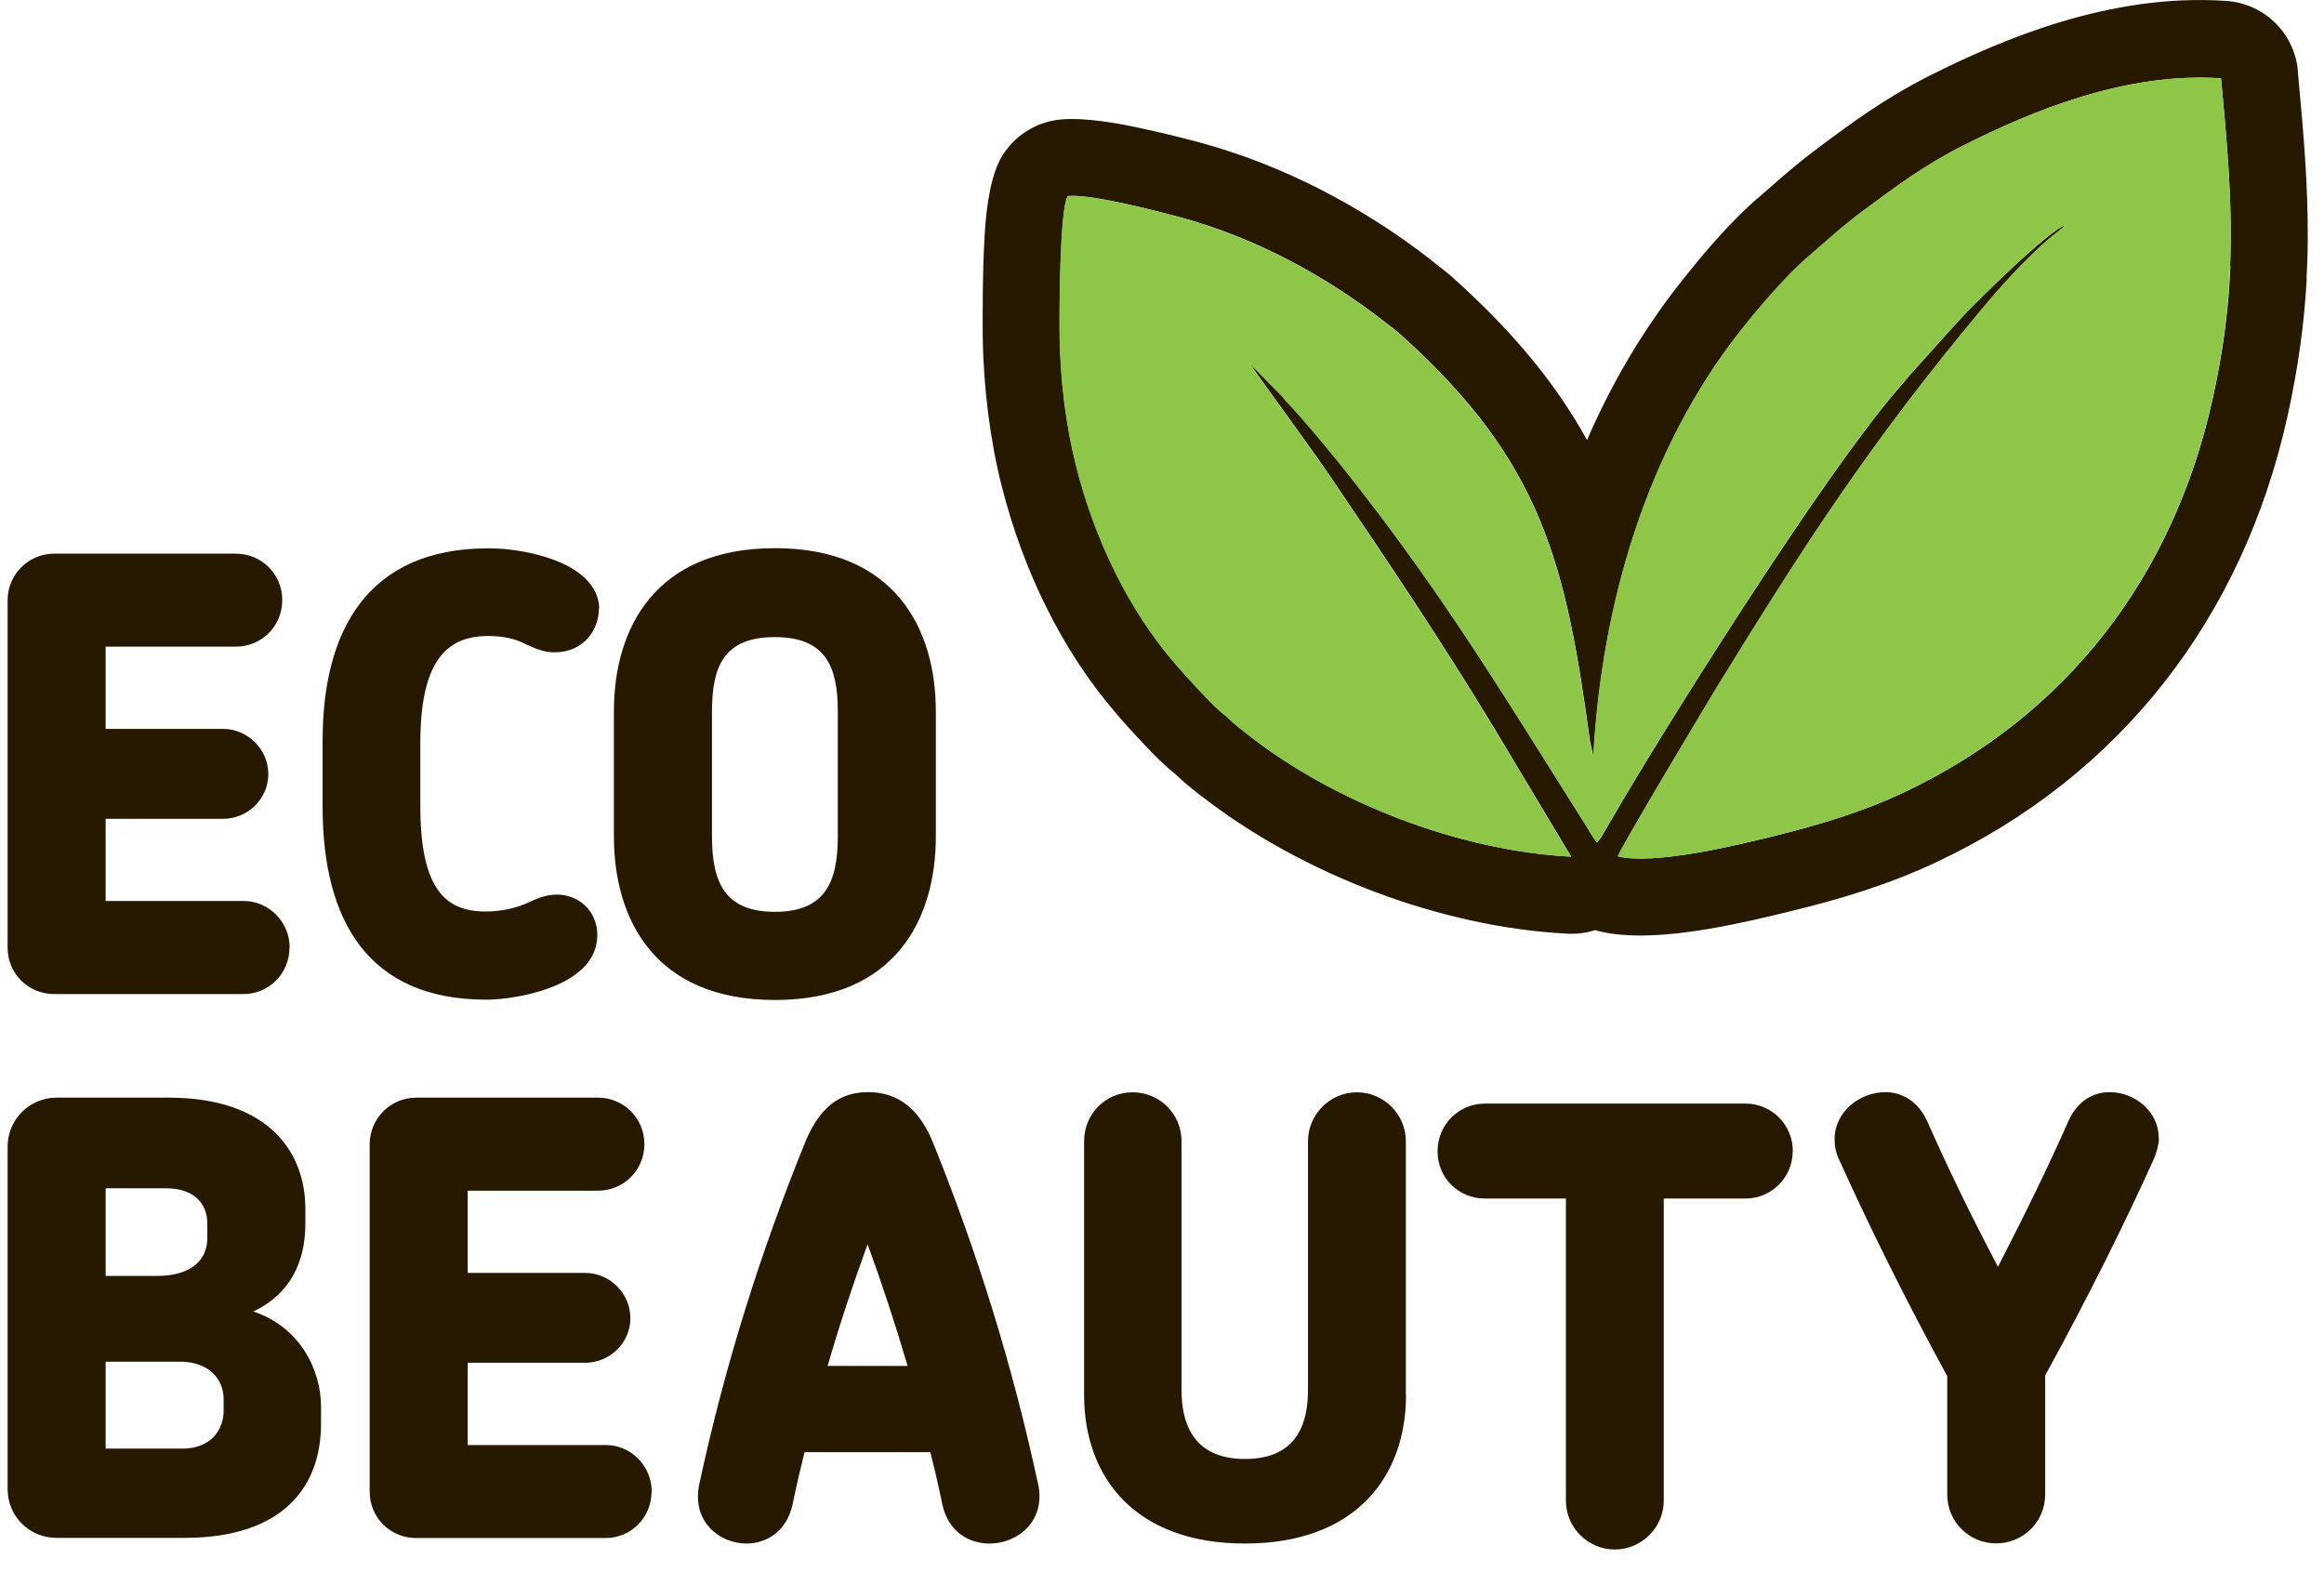
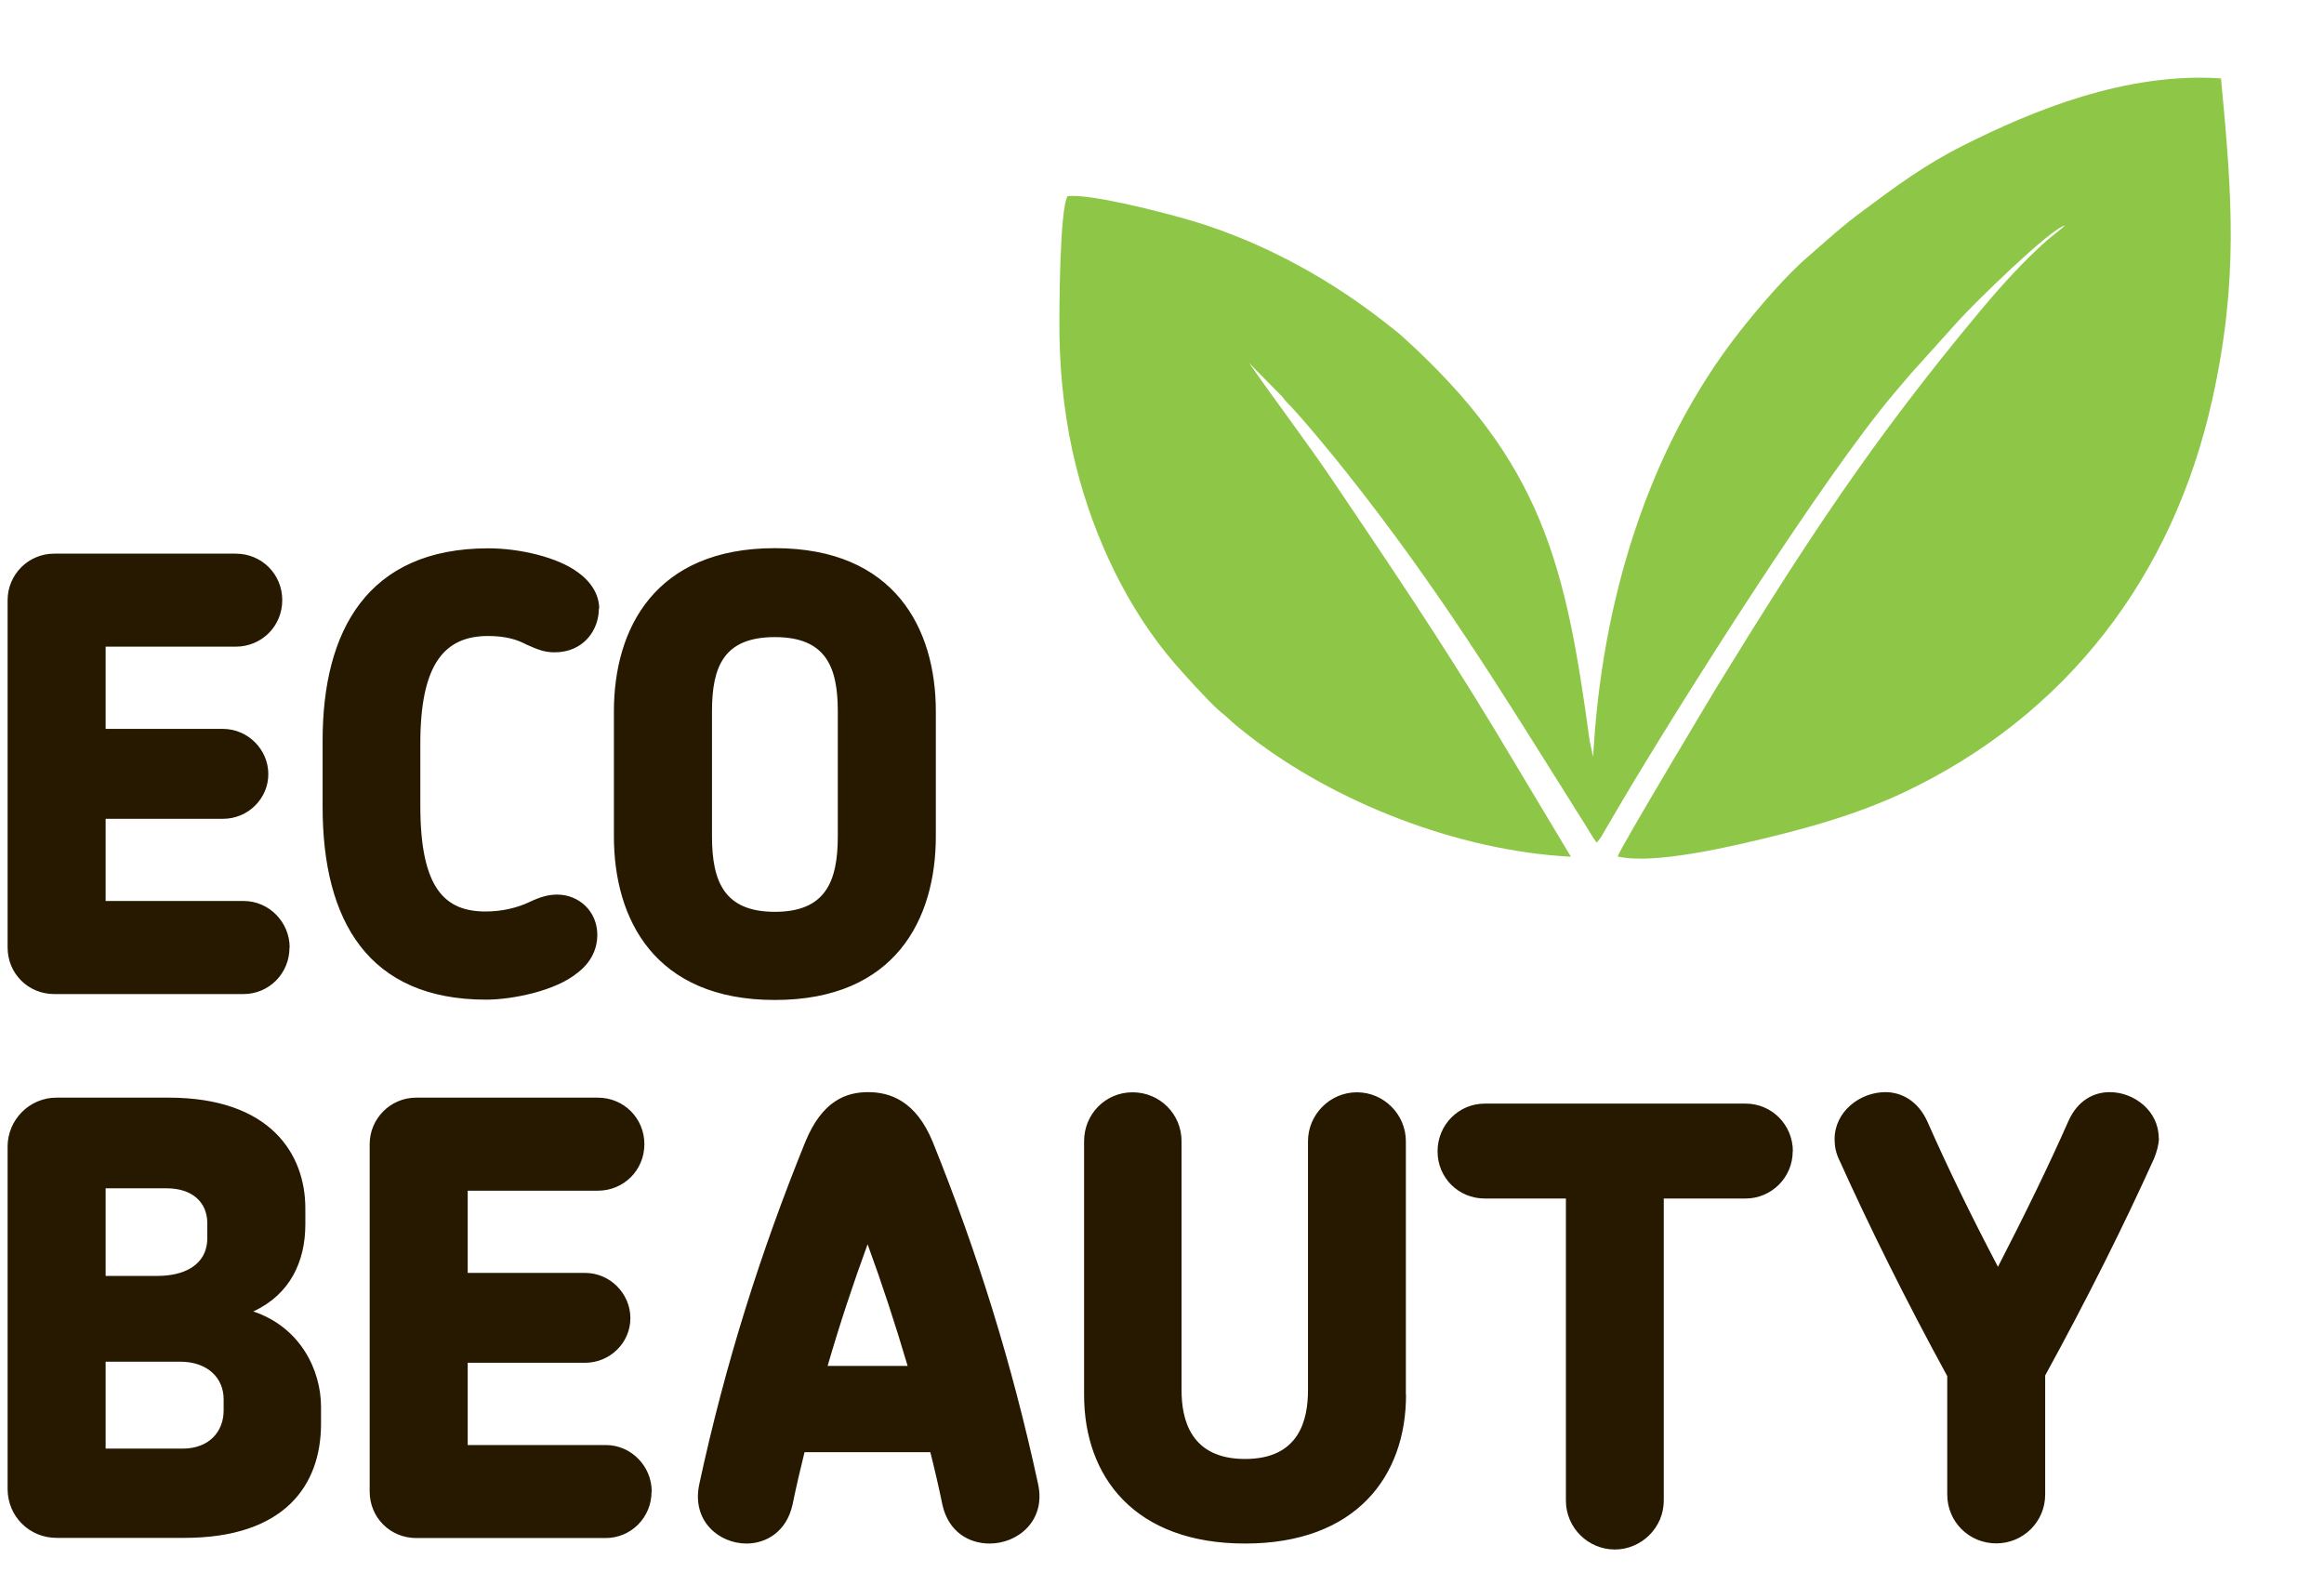
<svg xmlns="http://www.w3.org/2000/svg" width="44" height="30" viewBox="0 0 44 30" fill="none">
  <path d="M6.078 26.958V26.637C6.078 25.941 5.689 25.128 4.795 24.829C5.493 24.508 5.781 23.88 5.781 23.183V22.875C5.781 21.858 5.128 20.781 3.191 20.781H1.07C0.553 20.781 0.144 21.205 0.144 21.706V28.191C0.144 28.707 0.556 29.116 1.07 29.116H3.488C5.389 29.116 6.078 28.12 6.078 26.955V26.958ZM3.925 23.435C3.925 23.972 3.455 24.156 2.986 24.156H2V22.498H3.158C3.628 22.498 3.925 22.75 3.925 23.162V23.438V23.435ZM4.234 26.706C4.234 27.094 3.969 27.426 3.455 27.426H2V25.78H3.408C3.945 25.78 4.234 26.101 4.234 26.489V26.706ZM12.339 28.238C12.339 27.758 11.95 27.358 11.469 27.358H8.855V25.801H11.077C11.546 25.801 11.935 25.425 11.935 24.956C11.935 24.488 11.546 24.099 11.077 24.099H8.855V22.543H11.317C11.81 22.543 12.2 22.154 12.2 21.662C12.2 21.17 11.81 20.781 11.317 20.781H7.881C7.388 20.781 6.999 21.182 6.999 21.662V28.238C6.999 28.731 7.388 29.119 7.881 29.119H11.466C11.947 29.119 12.336 28.731 12.336 28.238H12.339ZM19.655 28.102C19.162 25.813 18.496 23.693 17.662 21.626C17.341 20.838 16.848 20.677 16.435 20.677C16.022 20.677 15.565 20.838 15.244 21.626C14.406 23.693 13.732 25.813 13.239 28.102C13.091 28.799 13.616 29.223 14.133 29.223C14.51 29.223 14.891 28.995 15.004 28.491C15.072 28.159 15.152 27.814 15.232 27.494H17.614C17.695 27.814 17.775 28.159 17.843 28.491C17.959 29.006 18.348 29.223 18.737 29.223C19.275 29.223 19.803 28.787 19.655 28.102ZM17.181 25.86H15.669C15.898 25.072 16.15 24.31 16.426 23.557C16.702 24.31 16.952 25.075 17.184 25.86H17.181ZM26.617 26.409V21.606C26.617 21.102 26.204 20.68 25.69 20.68C25.176 20.68 24.764 21.105 24.764 21.606V26.317C24.764 26.878 24.603 27.622 23.573 27.622C22.542 27.622 22.37 26.878 22.37 26.317V21.606C22.37 21.09 21.957 20.68 21.443 20.68C20.929 20.68 20.525 21.093 20.525 21.606V26.409C20.525 27.954 21.476 29.223 23.573 29.223C25.669 29.223 26.62 27.954 26.62 26.409H26.617ZM33.944 21.798C33.944 21.294 33.544 20.894 33.05 20.894H28.111C27.618 20.894 27.217 21.294 27.217 21.798C27.217 22.302 27.618 22.691 28.111 22.691H29.647V28.41C29.647 28.927 30.071 29.336 30.573 29.336C31.075 29.336 31.5 28.924 31.5 28.41V22.691H33.047C33.541 22.691 33.941 22.291 33.941 21.798H33.944ZM40.871 21.546C40.871 21.03 40.402 20.677 39.944 20.677C39.635 20.677 39.338 20.838 39.166 21.214C38.777 22.095 38.328 23.011 37.827 23.984C37.322 23.023 36.876 22.107 36.487 21.226C36.315 20.849 36.006 20.677 35.697 20.677C35.216 20.677 34.734 21.042 34.734 21.57C34.734 21.695 34.758 21.834 34.827 21.97C35.4 23.239 36.074 24.6 36.867 26.053V28.295C36.867 28.811 37.28 29.22 37.794 29.22C38.308 29.22 38.721 28.808 38.721 28.295V26.041C39.523 24.577 40.209 23.204 40.782 21.935C40.838 21.798 40.874 21.659 40.874 21.546H40.871Z" fill="#271800" />
-   <path d="M43.672 5.292C43.627 6.104 43.517 6.94 43.309 7.88C42.887 9.787 42.097 11.492 40.966 12.93C39.849 14.35 38.402 15.507 36.65 16.328C36.202 16.539 35.744 16.713 35.275 16.868C34.841 17.01 34.372 17.137 33.87 17.259C33.511 17.348 32.91 17.493 32.322 17.591C31.601 17.713 30.837 17.769 30.273 17.63C30.249 17.624 30.226 17.618 30.202 17.609C30.029 17.665 29.851 17.686 29.676 17.677C28.464 17.615 27.214 17.33 26.04 16.889C24.834 16.435 23.694 15.809 22.758 15.08H22.752C22.598 14.955 22.402 14.804 22.25 14.653C22.25 14.653 22.244 14.65 22.239 14.644C22.209 14.62 22.176 14.594 22.138 14.561C22.01 14.451 21.841 14.282 21.677 14.11C21.469 13.891 21.241 13.636 21.128 13.502C20.617 12.909 20.177 12.233 19.821 11.519C19.453 10.783 19.164 9.992 18.962 9.191C18.855 8.767 18.769 8.304 18.707 7.815C18.648 7.341 18.612 6.855 18.606 6.371C18.603 6.095 18.6 5.153 18.642 4.456C18.677 3.839 18.775 3.267 18.983 2.938C19.242 2.528 19.669 2.291 20.118 2.259C20.516 2.229 21.068 2.312 21.588 2.425C22.084 2.531 22.515 2.644 22.735 2.703C23.51 2.914 24.264 3.213 24.977 3.575C25.729 3.958 26.436 4.411 27.074 4.906C27.101 4.927 27.125 4.948 27.151 4.969C27.279 5.069 27.419 5.176 27.517 5.265C28.681 6.312 29.474 7.293 30.047 8.331C30.502 7.281 31.081 6.288 31.791 5.381C32.02 5.09 32.299 4.749 32.563 4.459C32.798 4.201 33.047 3.949 33.291 3.741C33.454 3.602 33.508 3.554 33.558 3.51C33.822 3.279 34.063 3.068 34.425 2.798L34.464 2.769C35.082 2.309 35.694 1.858 36.507 1.446C37.241 1.075 38.093 0.693 39.02 0.414C39.997 0.121 41.055 -0.057 42.142 0.017C42.902 0.064 43.487 0.681 43.511 1.425C43.615 2.543 43.698 3.51 43.692 4.512C43.692 4.684 43.689 4.853 43.681 5.025L43.669 5.283L43.672 5.292ZM42.222 5.034C42.27 3.895 42.175 2.801 42.05 1.482C40.262 1.363 38.5 2.084 37.167 2.757C36.445 3.121 35.875 3.545 35.296 3.975C34.862 4.299 34.612 4.539 34.241 4.853C33.816 5.218 33.291 5.835 32.94 6.279C31.188 8.512 30.326 11.427 30.169 14.327L30.104 14.033C29.646 10.682 29.21 8.758 26.539 6.353C26.436 6.261 26.296 6.152 26.177 6.063C25.075 5.209 23.75 4.494 22.351 4.115C21.909 3.996 20.661 3.67 20.219 3.711C20.061 3.961 20.058 5.947 20.064 6.35C20.076 7.193 20.18 8.044 20.379 8.832C20.724 10.19 21.362 11.53 22.236 12.547C22.408 12.749 22.889 13.28 23.091 13.455C23.162 13.517 23.204 13.544 23.272 13.612C23.373 13.713 23.534 13.834 23.655 13.929C25.262 15.181 27.597 16.106 29.747 16.218L28.301 13.805C27.306 12.159 26.32 10.697 25.256 9.123C24.734 8.352 24.178 7.622 23.655 6.872L24.276 7.501C24.318 7.551 24.338 7.584 24.386 7.631C24.647 7.895 25.277 8.663 25.506 8.951C27.249 11.154 28.375 13.004 29.86 15.361C29.919 15.456 29.982 15.557 30.047 15.658C30.104 15.747 30.166 15.868 30.237 15.951L30.312 15.857C30.335 15.821 30.356 15.78 30.374 15.75L30.73 15.142C31.859 13.238 34.529 9.022 35.869 7.442C35.982 7.308 36.059 7.219 36.169 7.089L37.084 6.072C37.39 5.734 38.833 4.319 39.103 4.266C38.99 4.367 38.869 4.456 38.753 4.557C38.319 4.936 37.88 5.422 37.508 5.87C35.465 8.319 34.223 10.217 32.507 13.01C32.423 13.143 30.71 15.999 30.632 16.212C31.31 16.381 32.869 16.005 33.531 15.842C34.431 15.622 35.257 15.373 36.032 15.009C39.136 13.55 41.147 10.911 41.889 7.566C42.074 6.739 42.172 6.001 42.216 5.289L42.228 5.031L42.222 5.034Z" fill="#271800" />
  <path fill-rule="evenodd" clip-rule="evenodd" d="M42.05 1.484C42.261 3.719 42.386 5.306 41.884 7.568C41.141 10.91 39.13 13.549 36.027 15.011C35.251 15.375 34.426 15.624 33.526 15.844C32.863 16.007 31.301 16.383 30.627 16.214C30.707 16.001 32.421 13.145 32.501 13.012C34.215 10.222 35.459 8.321 37.503 5.872C37.877 5.424 38.314 4.941 38.747 4.558C38.863 4.458 38.985 4.369 39.098 4.268C38.828 4.321 37.384 5.736 37.078 6.074L36.163 7.091C36.053 7.218 35.976 7.31 35.863 7.444C34.524 9.024 31.854 13.24 30.725 15.144L30.368 15.752C30.351 15.784 30.33 15.823 30.306 15.858L30.232 15.953C30.16 15.867 30.098 15.749 30.042 15.66C29.976 15.559 29.917 15.458 29.855 15.363C28.372 13.003 27.244 11.153 25.5 8.953C25.274 8.665 24.642 7.897 24.38 7.633C24.333 7.586 24.312 7.553 24.27 7.503L23.65 6.874C24.172 7.624 24.731 8.354 25.251 9.125C26.314 10.699 27.3 12.161 28.295 13.807L29.742 16.22C27.591 16.108 25.257 15.182 23.65 13.931C23.528 13.836 23.371 13.712 23.267 13.614C23.198 13.546 23.157 13.519 23.085 13.457C22.884 13.282 22.402 12.751 22.23 12.549C21.354 11.532 20.715 10.192 20.374 8.834C20.175 8.045 20.071 7.194 20.059 6.352C20.053 5.946 20.059 3.959 20.213 3.713C20.653 3.669 21.903 3.995 22.346 4.117C23.742 4.496 25.067 5.208 26.172 6.065C26.287 6.157 26.43 6.263 26.534 6.355C29.204 8.76 29.644 10.684 30.098 14.035L30.163 14.329C30.318 11.429 31.182 8.514 32.935 6.281C33.285 5.836 33.811 5.217 34.236 4.855C34.604 4.538 34.853 4.298 35.29 3.977C35.869 3.547 36.439 3.12 37.161 2.759C38.495 2.086 40.256 1.365 42.044 1.484H42.05Z" fill="#8EC747" />
  <path d="M5.484 17.939C5.484 17.459 5.095 17.058 4.614 17.058H2V15.502H4.222C4.691 15.502 5.08 15.125 5.08 14.656C5.08 14.188 4.691 13.8 4.222 13.8H2V12.243H4.462C4.955 12.243 5.344 11.854 5.344 11.362C5.344 10.87 4.955 10.482 4.462 10.482H1.026C0.533 10.482 0.144 10.882 0.144 11.362V17.939C0.144 18.431 0.533 18.82 1.026 18.82H4.611C5.092 18.82 5.481 18.431 5.481 17.939H5.484ZM11.344 11.522C11.344 11.294 11.228 11.042 10.943 10.837C10.566 10.553 9.844 10.381 9.247 10.381C6.954 10.381 6.108 11.946 6.108 14.019V15.276C6.108 17.438 6.978 18.926 9.203 18.926C9.684 18.926 10.521 18.766 10.943 18.41C11.208 18.206 11.309 17.942 11.309 17.702C11.309 17.245 10.952 16.937 10.551 16.937C10.379 16.937 10.23 16.981 10.034 17.073C9.794 17.189 9.497 17.257 9.197 17.257C8.43 17.257 7.958 16.833 7.958 15.255V14.078C7.958 12.569 8.416 12.041 9.241 12.041C9.574 12.041 9.791 12.109 9.963 12.201C10.192 12.305 10.319 12.35 10.501 12.35C11.05 12.35 11.338 11.926 11.338 11.525L11.344 11.522ZM17.718 15.834V13.467C17.718 11.902 16.94 10.378 14.671 10.378C12.402 10.378 11.623 11.899 11.623 13.467V15.834C11.623 17.399 12.39 18.932 14.671 18.932C16.952 18.932 17.718 17.399 17.718 15.834ZM15.862 15.834C15.862 16.702 15.621 17.263 14.671 17.263C13.72 17.263 13.48 16.702 13.48 15.834V13.467C13.48 12.611 13.709 12.062 14.671 12.062C15.633 12.062 15.862 12.622 15.862 13.467V15.834Z" fill="#271800" />
</svg>